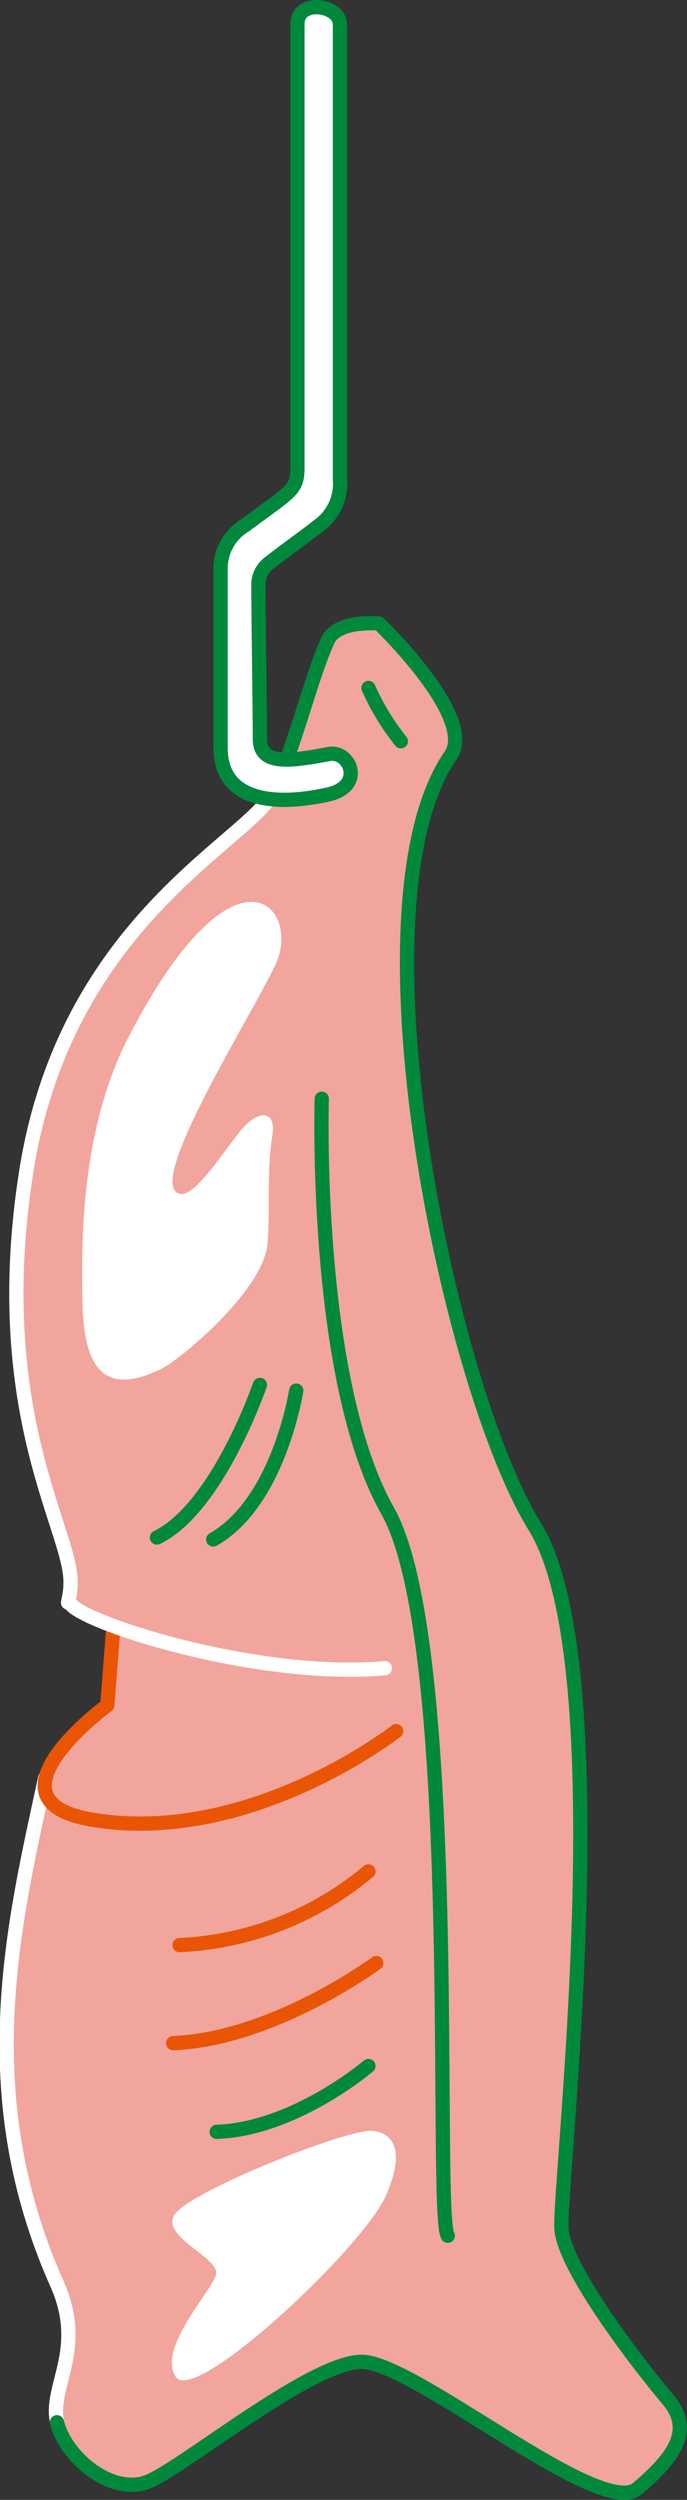
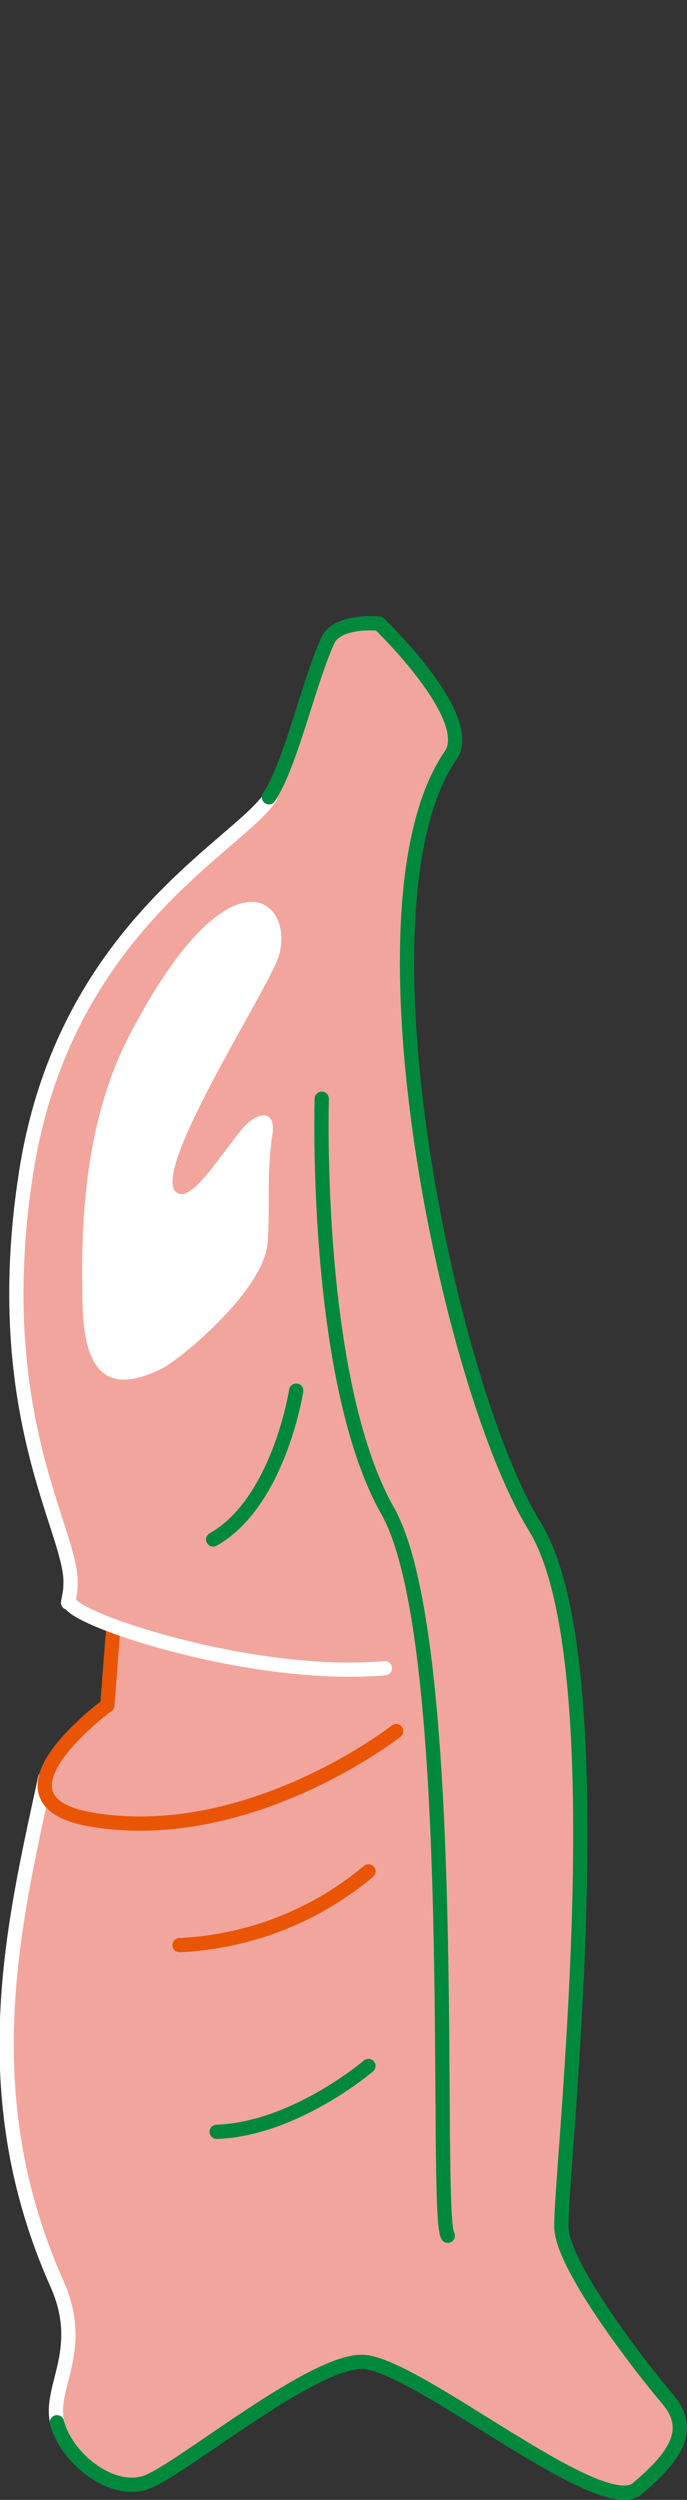
<svg xmlns="http://www.w3.org/2000/svg" viewBox="0 0 27.97 101.75">
  <rect x="0" y="0" width="27.97" height="101.75" fill="#333333" stroke="none" />
  <defs>
    <style>.cls-1{fill:#f2a59c;}.cls-2,.cls-3,.cls-4{fill:none;}.cls-2{stroke:#fff;}.cls-2,.cls-3,.cls-4,.cls-5{stroke-linecap:round;stroke-linejoin:round;stroke-width:0.58px;}.cls-3,.cls-5{stroke:#00893c;}.cls-4{stroke:#e95504;}.cls-5,.cls-6{fill:#fff;}</style>
  </defs>
  <g id="レイヤー_2" data-name="レイヤー 2">
    <g id="レイヤー_1-2" data-name="レイヤー 1">
      <path class="cls-1" d="M1.84,72.36c-1.27,5.89-3,12.8.49,20.62,1.18,2.67-.35,4.18,0,5.61s2.25,3,3.7,2.42,6.56-4.82,8.67-4.88,9.75,6.44,11.26,5.16,2.3-2.38,1.24-3.63S23,92.39,22.86,90.74s2.41-22.94-1.09-28.61-7.63-25.3-3.42-31.39c1.06-1.55-2.92-5.36-2.92-5.36s-1.7-.17-2.09.7c-.79,1.75-1.49,5-2.39,6.37-1.33,2-8.4,5.37-9.94,15.29S3,62.41,2.87,64.5c0,.12,0,.25-.1.73L4.6,66.38l-.23,3-1.5,1.27Z" />
      <path class="cls-2" d="M1.84,72.36c-1.27,5.89-3,12.8.49,20.62,1.18,2.67-.35,4.18,0,5.61" />
      <path class="cls-2" d="M11,32.45c-1.33,2-8.4,5.37-9.94,15.29S3,62.41,2.87,64.5c0,.12,0,.25-.1.73" />
      <path class="cls-3" d="M2.32,98.59c.35,1.44,2.25,3,3.7,2.42s6.56-4.82,8.67-4.88,9.75,6.44,11.26,5.16,2.3-2.38,1.24-3.63S23,92.39,22.86,90.74s2.41-22.94-1.09-28.61-7.63-25.3-3.42-31.39c1.06-1.55-2.92-5.36-2.92-5.36s-1.7-.17-2.09.7c-.79,1.75-1.49,5-2.39,6.37" />
      <path class="cls-3" d="M13.1,44.72s-.35,11.41,2.68,16.77S17.65,90.15,18.23,91" />
      <path class="cls-4" d="M16.13,70.46s-5.94,4.66-12.35,3.61c-4.73-.77.59-4.66.59-4.66l.23-3" />
      <path class="cls-2" d="M2.85,65.22c.12.7,7.46,3.15,12.82,2.68" />
      <path class="cls-4" d="M15,76.17a12.89,12.89,0,0,1-7.69,3" />
-       <path class="cls-4" d="M15.32,79.9S11.12,83,7.05,83.16" />
      <path class="cls-3" d="M15,84.09s-3,2.57-6.18,2.68" />
      <path class="cls-3" d="M12.06,56.6s-.7,4.54-3.38,6.06" />
-       <path class="cls-5" d="M13.84,1V19.5a2.11,2.11,0,0,1-.72,1.78c-.75.6-1.45,1.07-2.23,1.69a1.11,1.11,0,0,0-.37.87c0,.94.06,5.19.06,6.24s1.14.93,2.81.61c.85-.16,1.48,1.29,0,1.64-1.94.44-4.41.43-4.41-1.9V23.15a2.06,2.06,0,0,1,1-1.77l1.24-.91c.75-.57.89-.76.89-1.44V1C12.09-.06,13.84.18,13.84,1Z" />
-       <path class="cls-3" d="M15,28a10,10,0,0,0,1.32,2.17" />
-       <path class="cls-3" d="M10.58,56.37s-1.71,5-4.19,6.21" />
-       <path class="cls-6" d="M15.16,86.73c-1-.1-7.51,2.49-8.06,3.42S9,91.9,8.79,92.6s-2.4,3-1.63,4.15,7.61-5.25,8.55-7.38C16.56,87.43,15.94,86.81,15.16,86.73Z" />
      <path class="cls-6" d="M10.89,50.62c.12-1.32-.05-2.86.2-4.43.15-1-.54-1-1.17-.31S8,48.69,7.36,48.6c-1.71-.24,3.63-8.4,4-9.71.64-2.28-2-4.58-6.06,3.19-2,3.79-2,8.31-1.94,11,.07,3.1,1.24,3.58,3.18,2.65C7.25,55.41,10.72,52.56,10.89,50.62Z" />
    </g>
  </g>
</svg>